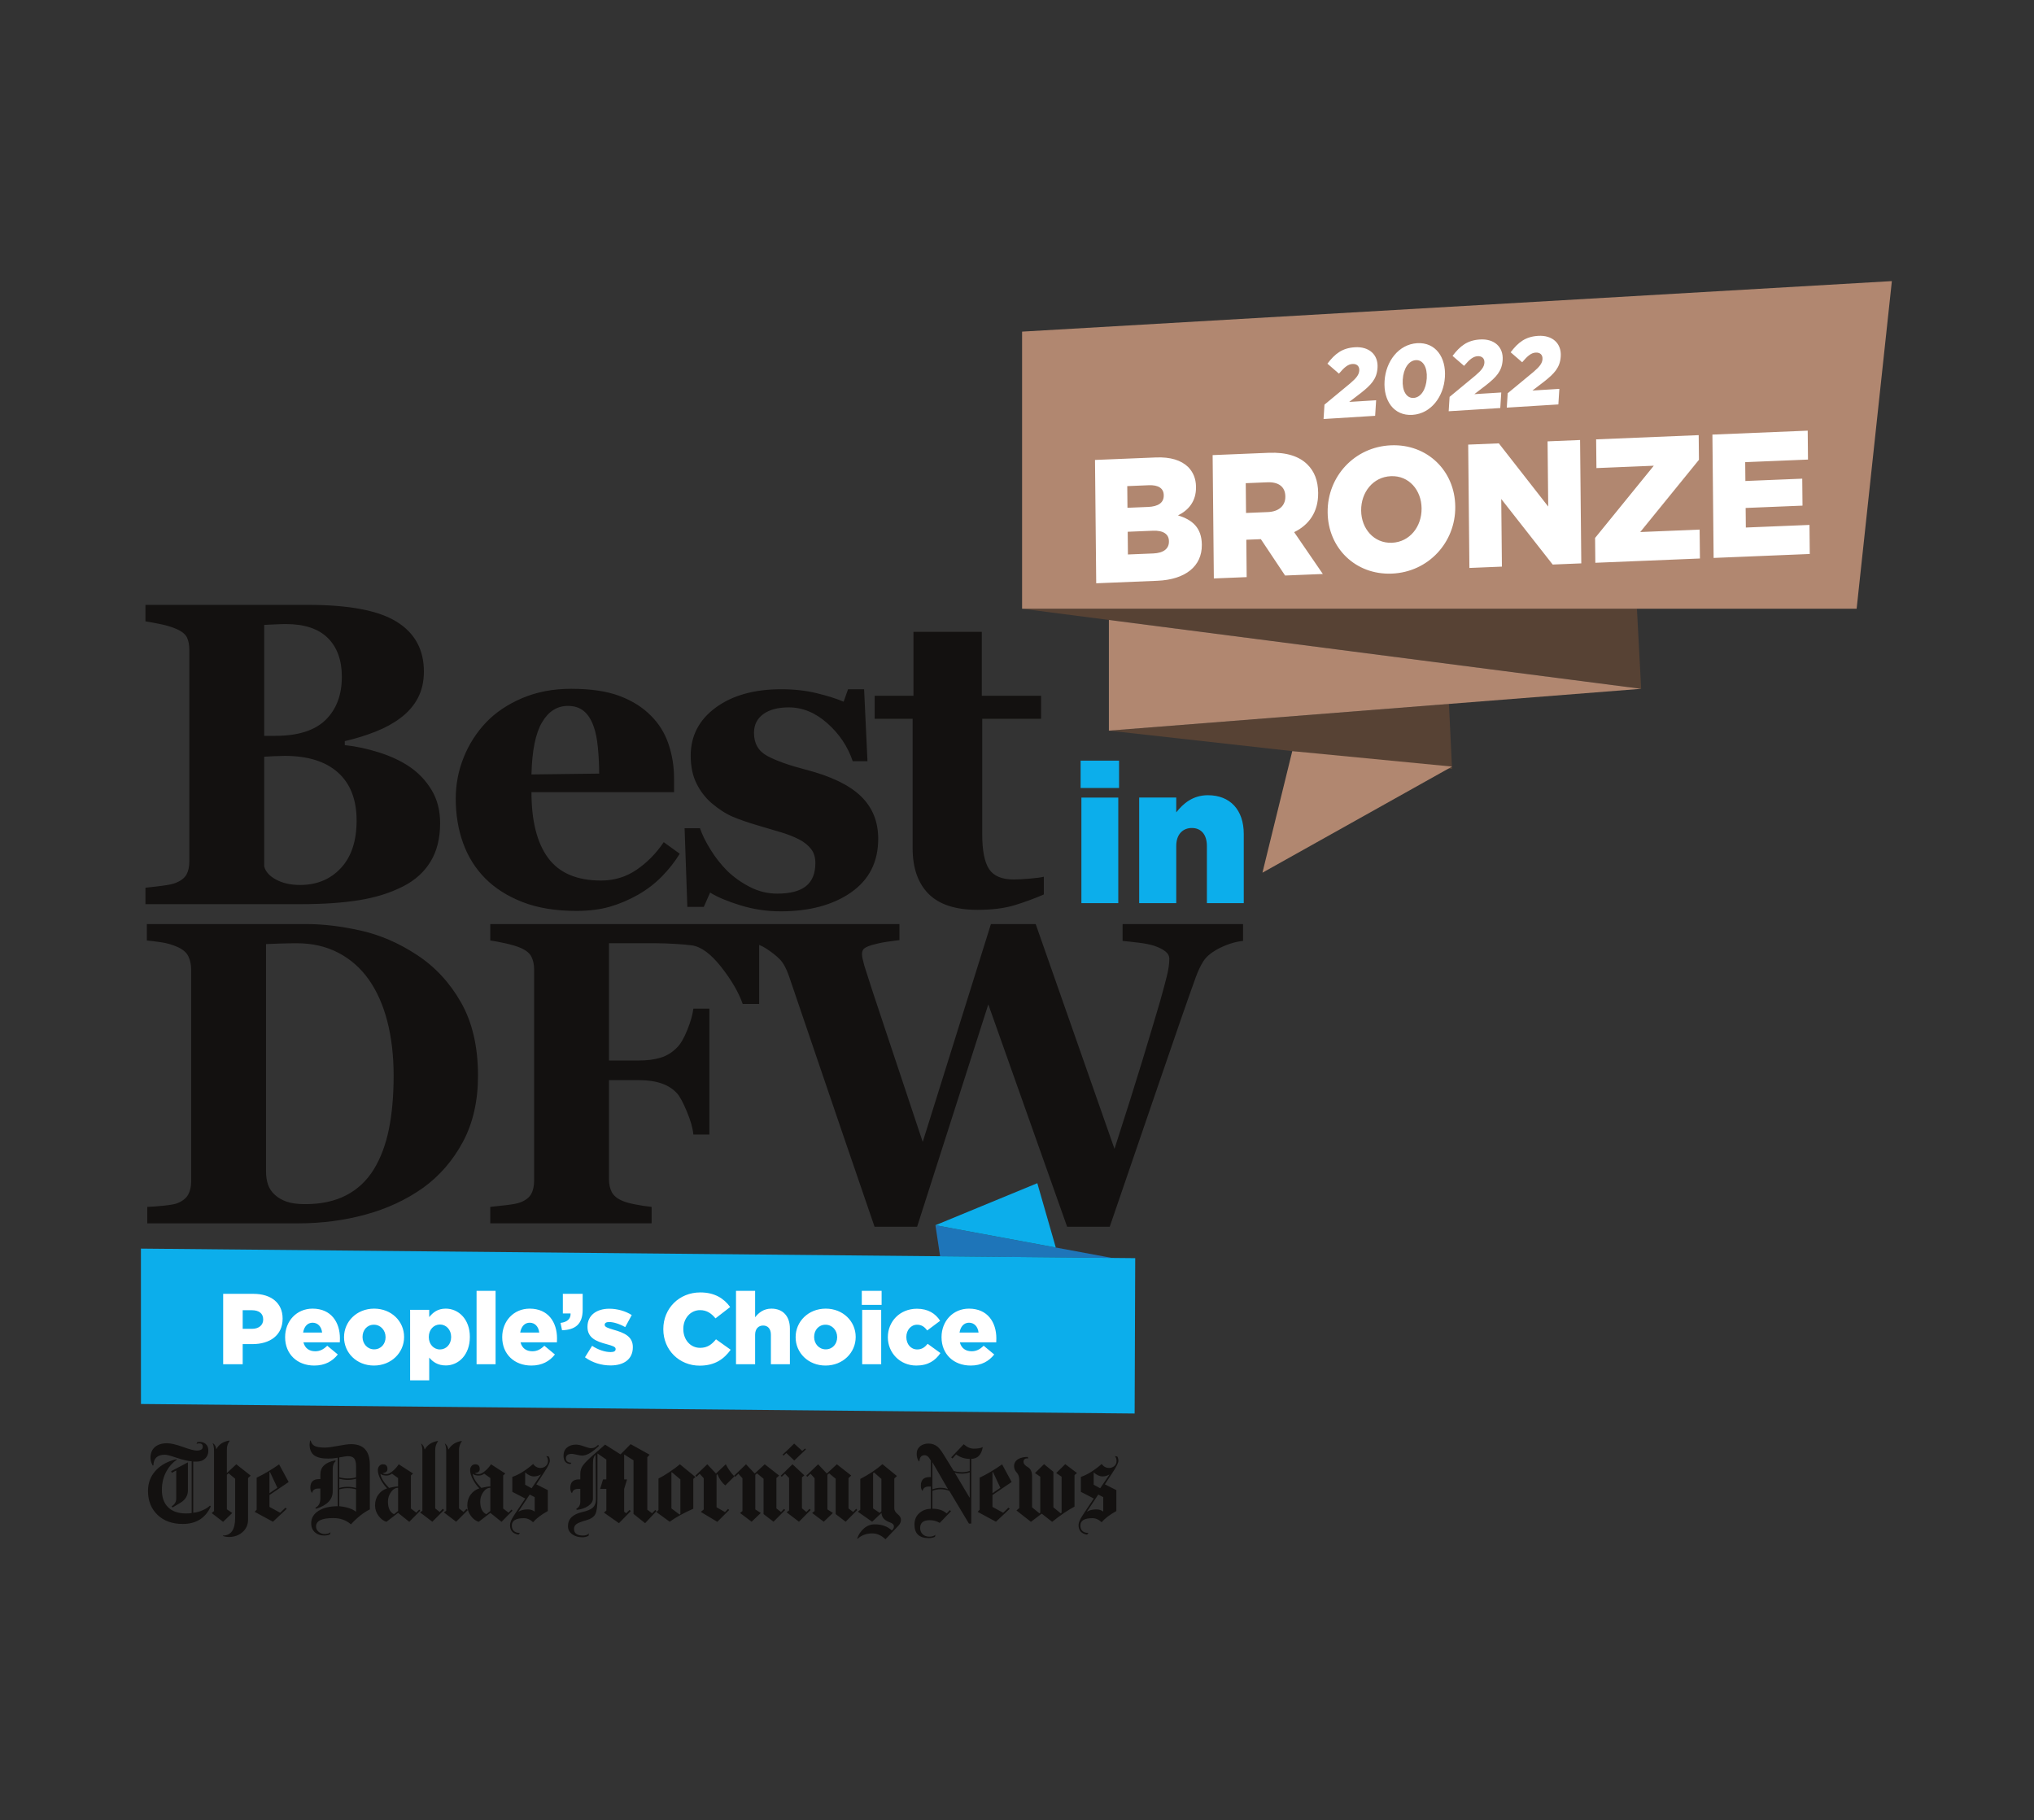
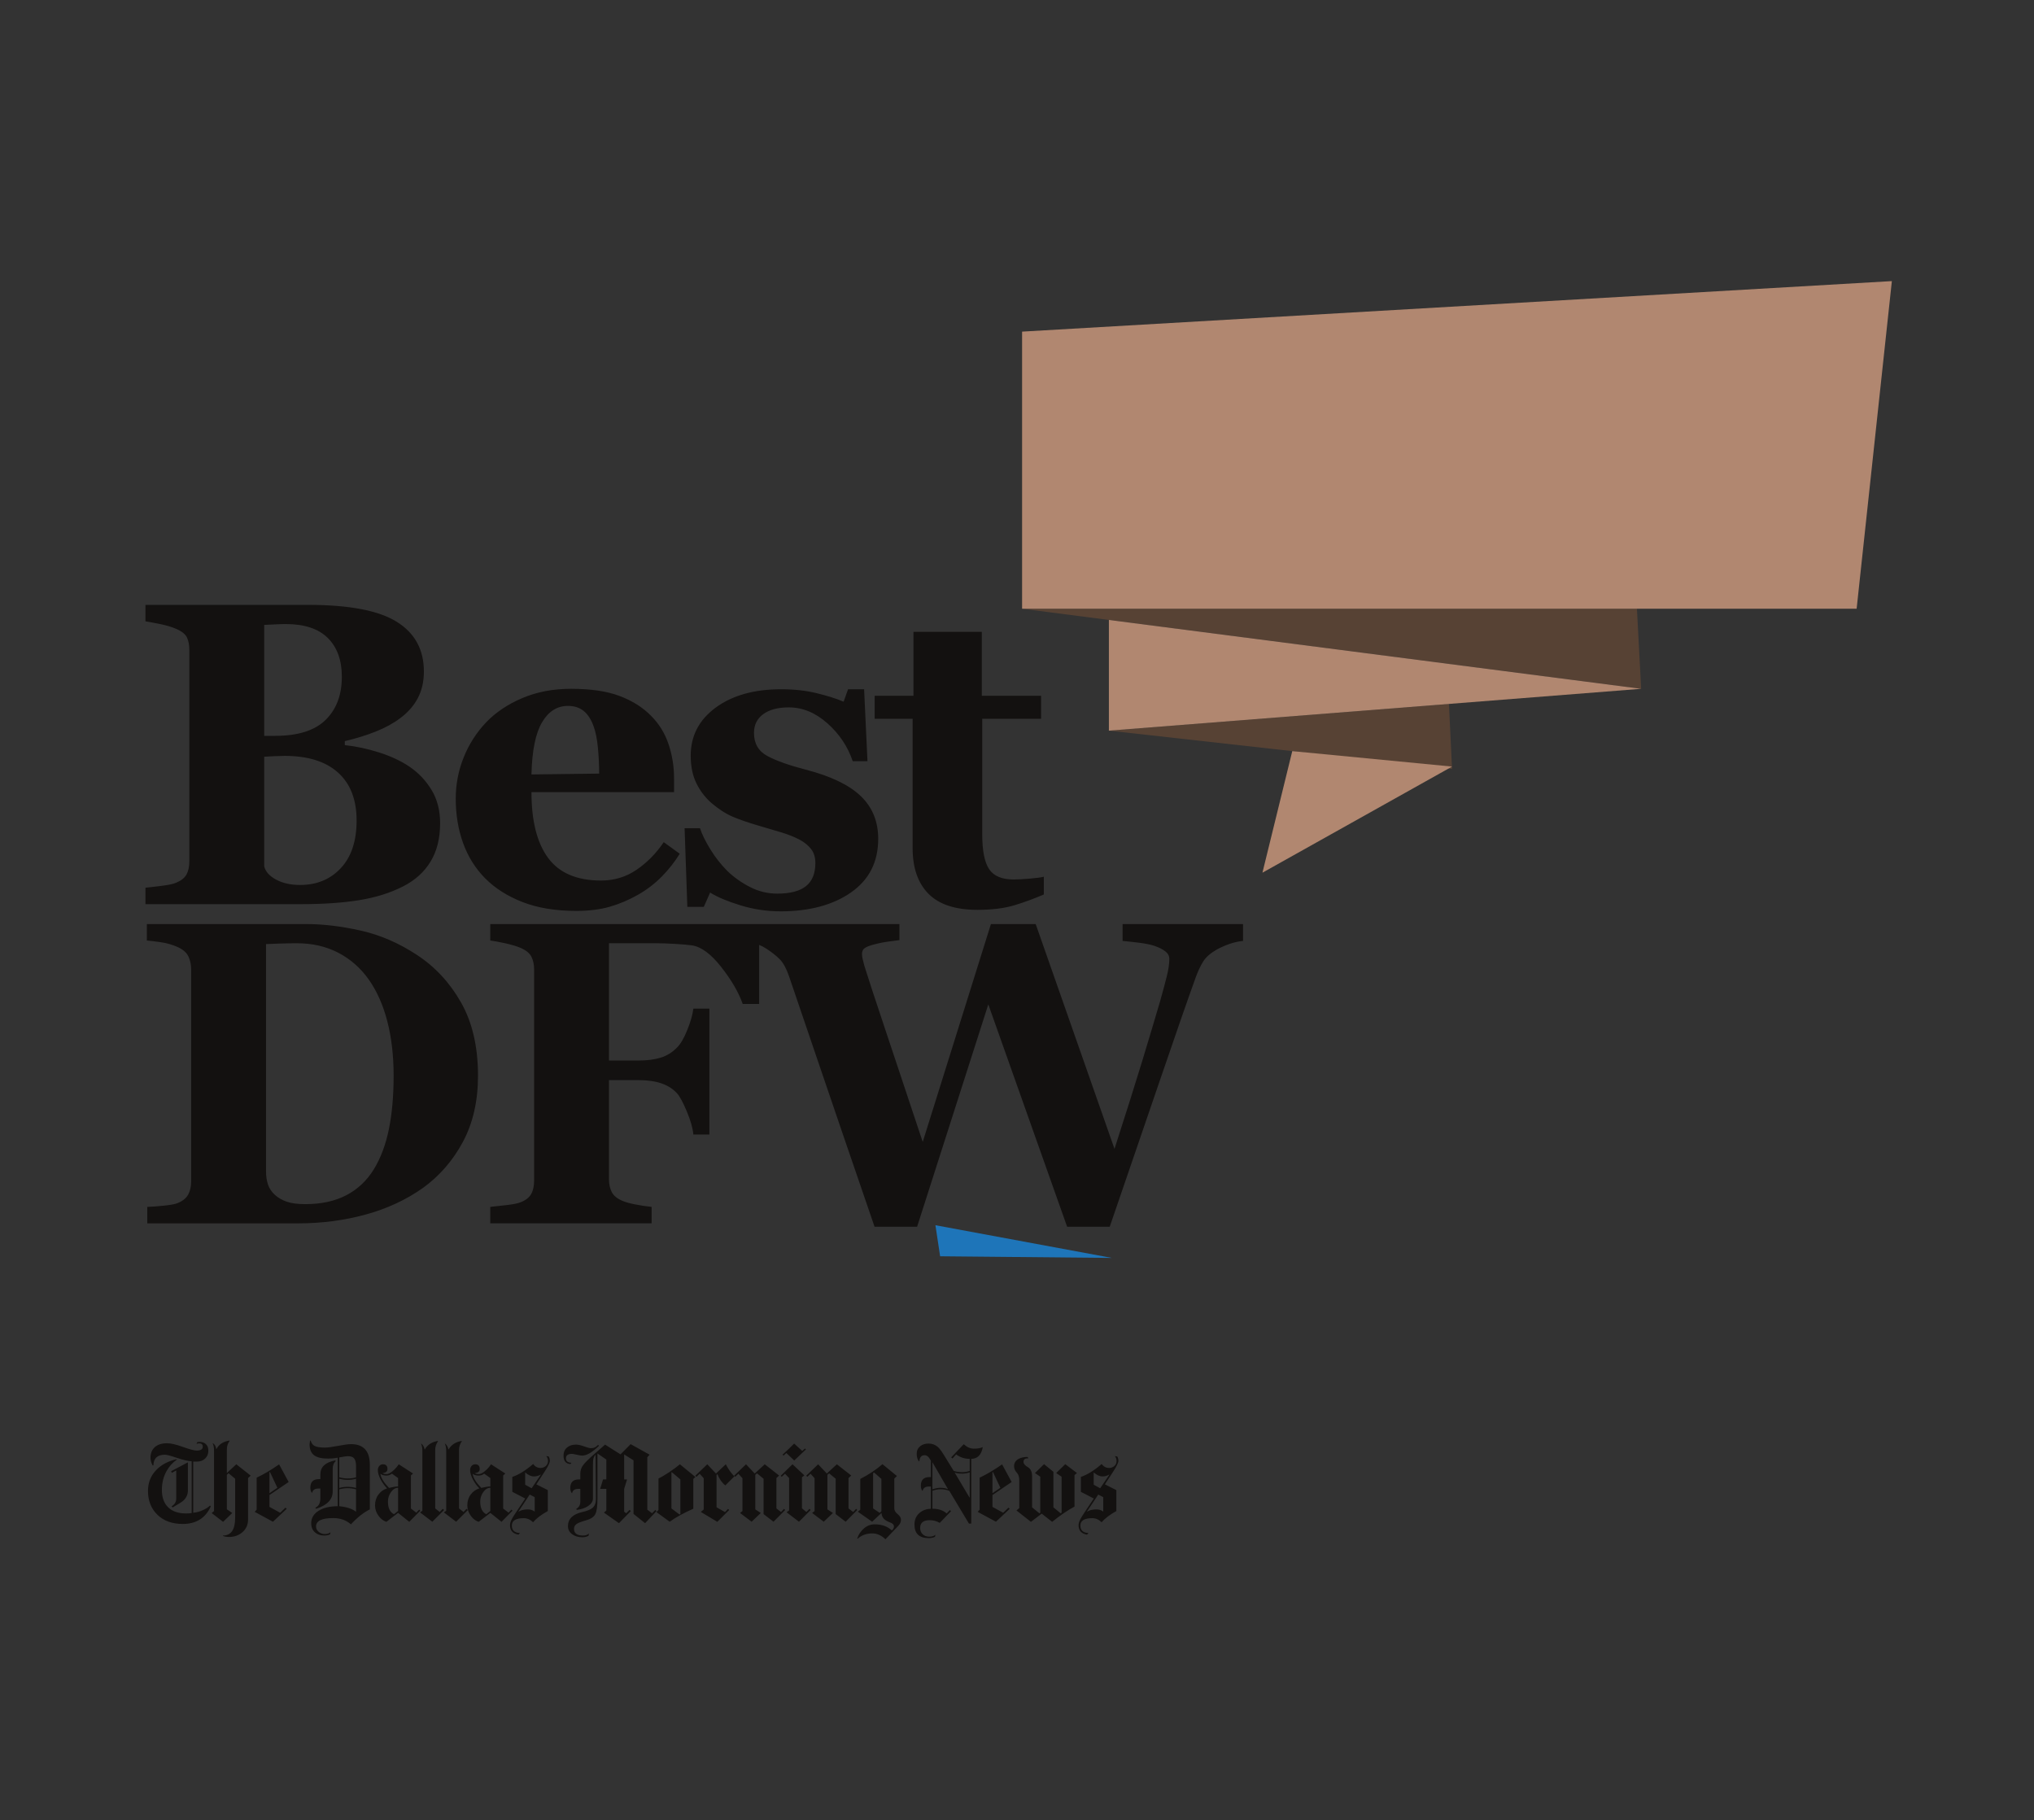
<svg xmlns="http://www.w3.org/2000/svg" width="100%" height="100%" viewBox="0 0 838 750" xml:space="preserve" style="fill-rule:evenodd;clip-rule:evenodd;stroke-linejoin:round;stroke-miterlimit:2;">
  <rect x="0" y="0" width="838" height="750" fill="#333333" stroke="none" />
-   <rect id="badge_best-in-dfw-bronze" x="2.083" y="0" width="833.333" height="750" style="fill:none;" />
  <g>
    <path d="M387.326,517.588l70.785,0.679l-72.716,-13.474l1.931,12.795Z" style="fill:#1e75b9;" />
    <path d="M598.24,316.813l-141.379,-15.787l140.102,-11.011l1.277,26.798Zm77.918,-33.022l-255.058,-32.996l253.307,0l1.751,32.996Z" style="fill:#574234;" />
-     <path d="M58.077,578.444l409.387,3.925l0.243,-64.01l-409.648,-3.931l0.018,64.016Zm327.317,-73.652l41.973,-17.318l7.616,26.507l-49.589,-9.189Z" style="fill:#0caeeb;" />
    <path d="M598.24,315.831l-78.123,43.722l12.292,-50.091l65.831,6.369Zm77.918,-32.04l-219.301,17.235l0,-45.605l219.301,28.37Zm103.283,-167.974l-358.346,20.815l0,114.163l343.83,0l14.516,-134.978Z" style="fill:#b18770;" />
    <path d="M371.197,626.161c-0,0.904 -0.386,1.748 -1.154,2.543l-5.238,5.479c-1.698,-1.613 -3.497,-2.417 -5.405,-2.417c-2.433,-0 -4.467,0.736 -6.073,2.217l-0.168,-0.117c0.586,-1.699 1.523,-3.087 2.828,-4.191c1.288,-1.097 2.753,-1.649 4.367,-1.649c2.912,-0 5.271,0.836 7.07,2.51c0.577,-0.51 0.87,-1.045 0.87,-1.631c-0,-0.745 -0.569,-1.314 -1.707,-1.708c-2.2,-0.769 -3.339,-2.057 -3.413,-3.855l-3.857,3.614l-5.839,-4.091l-0,-0.085l0.952,-0.752l0,-12.708c3.473,-1.774 6.518,-3.799 9.137,-6.075l5.923,4.845l0,0.075l-1.038,0.995l0,12.358c0,0.786 0.461,1.555 1.373,2.301c0.921,0.744 1.372,1.522 1.372,2.342Zm33.684,-29.87c-0.561,3.12 -2.133,4.71 -4.727,4.768l0,26.656l-0.953,-0l-8.082,-13.471c-1.079,-0.451 -2.309,-0.677 -3.681,-0.677c-1.063,0 -2.159,0.217 -3.296,0.636l0,7.396c2.485,-0 4.443,0.644 5.889,1.94l1.305,-1.388l0.477,0.477l-4.642,4.801c-1.247,-0.735 -2.645,-1.112 -4.176,-1.112c-2.602,-0 -3.898,1.079 -3.898,3.221c-0,1.063 0.351,1.924 1.054,2.585c0.702,0.661 1.606,0.987 2.727,0.987c1.054,-0 1.9,-0.259 2.535,-0.794l-0.234,0.878c-0.794,0.343 -1.631,0.518 -2.502,0.518c-3.949,0 -5.922,-1.865 -5.922,-5.579c-0,-2.025 0.702,-3.631 2.108,-4.828c1.246,-1.062 2.794,-1.631 4.651,-1.706l-0,-9.144l-0.879,-0c-1.405,-0 -2.242,0.577 -2.501,1.715l-0.159,-0c-0.401,-0.536 -0.594,-1.222 -0.594,-2.066c0,-2.36 1.171,-3.541 3.53,-3.541l0.603,0l-0,-6.793c-0.477,-0.769 -0.811,-1.253 -0.996,-1.463c-0.477,-0.51 -1.012,-0.761 -1.589,-0.761c-1.322,-0 -2.041,0.836 -2.142,2.501l-0.2,0.042c-0.611,-0.82 -0.912,-1.867 -0.912,-3.138c-0,-1.296 0.485,-2.341 1.463,-3.137c0.921,-0.711 2.059,-1.071 3.406,-1.071c1.455,0 2.71,0.453 3.773,1.347c0.685,0.585 1.481,1.606 2.376,3.063l4.241,6.867c1.03,0.344 2.21,0.52 3.53,0.52c1.004,-0 2.025,-0.176 3.055,-0.52l0,-4.961c-2.033,0 -3.898,-0.61 -5.614,-1.832l-1.498,1.674l-0.518,-0.477l5.17,-5.405c1.322,1.222 2.71,1.825 4.167,1.825c1.613,-0 2.81,-0.21 3.571,-0.629l0.084,0.076Zm-134.418,26.293l-4.685,4.969l-4.769,-3.814l-0,-22.087l-3.856,-2.418l-0,10.282l1.195,-0l-1.195,3.898l-0,9.412l0.837,0.636l1.388,-1.388l0.518,0.477l-4.885,5.002l-6.158,-4.332l0,-0.076l0.954,-0.796l0,-8.935l-2.543,0l1.188,-3.898l1.355,-0l0,-8.181l-3.656,-2.502l0,18.673c0,3.096 -0.301,5.212 -0.895,6.35c-0.594,1.138 -1.874,1.982 -3.831,2.526c-1.958,0.544 -3.272,1.054 -3.933,1.548c-0.661,0.486 -0.996,1.154 -0.996,2.008c0,1.799 1.264,2.702 3.773,2.702c0.989,-0 1.774,-0.284 2.385,-0.837l-0.193,0.954c-0.744,0.394 -1.589,0.594 -2.543,0.594c-1.589,-0 -2.945,-0.384 -4.057,-1.154c-1.238,-0.845 -1.866,-1.983 -1.866,-3.414c-0,-2.995 1.983,-4.936 5.957,-5.839c2.015,-0.452 3.422,-1.029 4.216,-1.748c0.895,-0.796 1.346,-1.984 1.346,-3.573l-0.158,-18.272c-0.477,0.477 -0.794,1.121 -0.954,1.941c-0.074,0.511 -0.117,1.472 -0.117,2.903l-0,13.144c-0,1.196 -0.644,2.224 -1.924,3.104c-1.288,0.87 -2.87,1.414 -4.752,1.631l-0.193,-0.444c1.105,-0.601 1.665,-1.581 1.665,-2.936l0,-5.28l-0.869,0c-1.406,0 -2.242,0.57 -2.511,1.707l-0.158,-0c-0.393,-0.534 -0.594,-1.221 -0.594,-2.067c-0,-2.359 1.179,-3.538 3.538,-3.538l0.594,-0l0,-2.368c0,-1.288 0.386,-2.459 1.155,-3.497c0.762,-1.037 2.351,-2.609 4.76,-4.718l4.293,-3.756l6.357,4.016l4.167,-4.209l7.789,4.326l-0,0.075l-0.913,0.996l0,21.609l1.949,1.472l1.349,-1.388l0.476,0.51Zm-167.229,-14.575l-1.037,0.954l-0,17.116c-0,2.101 -0.754,3.807 -2.276,5.145c-1.523,1.34 -3.389,2.008 -5.581,2.008c-0.878,-0 -1.681,-0.133 -2.426,-0.393l-0.083,-0.201c3.363,-0 5.045,-2.425 5.045,-7.27l-0,-16.13l-2.695,-2.259l-0.719,0.628l-0,14.222l2.226,1.515l-3.774,3.656l-4.651,-3.581l-0,-0.075l0.912,-0.795l0,-24.989c0,-1.138 -0.184,-2.116 -0.553,-2.938l0.085,-0.041c0.794,0.536 1.253,1.338 1.388,2.426l0.075,0c1.004,-1.932 2.786,-3.103 5.33,-3.497l0.117,0.117c-0.77,1.013 -1.155,2.184 -1.155,3.539l-0,9.73l3.89,-3.614l5.882,4.642l-0,0.085Zm49.136,13.863c-2.543,1.247 -5.136,3.296 -7.788,6.158c-1.958,-1.724 -4.393,-2.585 -7.305,-2.585c-4.718,0 -7.068,1.154 -7.068,3.454c-0,0.904 0.375,1.648 1.129,2.251c0.753,0.594 1.581,0.887 2.476,0.887c1.013,-0 1.791,-0.252 2.351,-0.753l-0.201,0.878c-0.686,0.319 -1.506,0.477 -2.459,0.477c-1.464,0 -2.678,-0.409 -3.656,-1.238c-1.088,-0.921 -1.632,-2.192 -1.632,-3.807c-0,-2.2 1.046,-3.931 3.137,-5.204c1.992,-1.22 4.585,-1.832 7.79,-1.832l-0,-19.978c-1.381,0.243 -2.686,0.36 -3.907,0.36c-2.736,0 -4.703,-0.477 -5.899,-1.431c-1.196,-0.954 -1.798,-2.435 -1.798,-4.451c-0,-0.158 0.075,-0.66 0.201,-1.505l0.241,-0.041c0.286,1.003 0.796,1.722 1.507,2.14c0.904,0.503 2.359,0.754 4.367,0.754c1.138,0 2.944,-0.234 5.429,-0.711c2.469,-0.477 4.25,-0.711 5.338,-0.711c5.162,-0 7.747,2.844 7.747,8.532l0,18.356Zm74.16,-19.98c-0,0.744 -0.686,2.175 -2.066,4.291l-3.498,5.364l4.727,2.383l0,8.619c-2.669,1.48 -4.701,3.02 -6.073,4.609c-1.163,-1.112 -2.435,-1.673 -3.816,-1.673c-3.279,-0 -4.927,1.012 -4.927,3.02c0,1.982 1.113,3.02 3.338,3.096l-0.594,0.677c-2.334,-0.393 -3.498,-1.698 -3.498,-3.89c0,-0.796 0.302,-1.732 0.913,-2.819c0.184,-0.369 0.728,-1.231 1.631,-2.586l3.731,-5.597l-5.321,-2.744l0,-6.157c2.628,-0.871 5.481,-2.644 8.584,-5.32c0.77,1.086 1.782,1.63 3.055,1.63c0.819,0 1.538,-0.268 2.149,-0.795c0.602,-0.536 0.912,-1.221 0.912,-2.066c0,-0.82 -0.242,-1.497 -0.719,-2.024l0.995,0.159c0.318,0.442 0.477,1.053 0.477,1.823Zm234.24,0c0,0.744 -0.694,2.175 -2.066,4.291l-3.497,5.364l4.726,2.383l0,8.619c-2.677,1.48 -4.701,3.02 -6.073,4.609c-1.171,-1.112 -2.443,-1.673 -3.816,-1.673c-3.287,-0 -4.926,1.012 -4.926,3.02c-0,1.982 1.112,3.02 3.337,3.096l-0.594,0.677c-2.333,-0.393 -3.497,-1.698 -3.497,-3.89c-0,-0.796 0.301,-1.732 0.912,-2.819c0.184,-0.369 0.728,-1.231 1.631,-2.586l3.731,-5.597l-5.32,-2.744l-0,-6.157c2.619,-0.871 5.48,-2.644 8.575,-5.32c0.77,1.086 1.791,1.63 3.063,1.63c0.82,0 1.538,-0.268 2.141,-0.795c0.611,-0.536 0.921,-1.221 0.921,-2.066c-0,-0.82 -0.243,-1.497 -0.72,-2.024l0.995,0.159c0.319,0.442 0.477,1.053 0.477,1.823Zm-373.942,18.789c-2.2,4.794 -6.04,7.186 -11.519,7.186c-4.367,-0 -7.847,-1.254 -10.449,-3.773c-2.595,-2.518 -3.892,-5.798 -3.892,-9.846c0,-3.472 1.197,-6.401 3.573,-8.777c2.067,-2.075 4.768,-3.489 8.107,-4.258l0.2,0.16c-1.748,1.22 -3.153,2.784 -4.215,4.692c-1.297,2.301 -1.941,4.894 -1.941,7.781c-0,3.045 0.828,5.404 2.492,7.069c1.715,1.748 4.208,2.628 7.48,2.628c0.978,-0 1.748,-0.059 2.3,-0.16l0,-21.334c-1.506,-0.075 -3.556,-0.552 -6.14,-1.43c-2.485,-0.844 -4.124,-1.271 -4.911,-1.271c-3.07,-0 -4.644,1.472 -4.718,4.408l-0.319,-0c-0.585,-1.054 -0.87,-2.116 -0.87,-3.179c0,-1.849 0.595,-3.304 1.783,-4.367c1.195,-1.054 2.877,-1.589 5.043,-1.589c1.54,-0 3.708,0.501 6.518,1.514c2.803,1.003 4.685,1.506 5.639,1.506c1.698,0 2.544,-0.527 2.544,-1.589c-0,-0.93 -0.503,-1.39 -1.507,-1.39c-0.243,0 -0.603,0.067 -1.08,0.202l0.319,-0.679c0.401,-0.084 0.744,-0.117 1.038,-0.117c0.978,0 1.789,0.276 2.426,0.837c0.736,0.627 1.104,1.557 1.104,2.778c0,1.346 -0.444,2.434 -1.331,3.254c-0.887,0.82 -1.973,1.23 -3.27,1.23l-1.632,-0l-0,21.09c1.296,-0.1 2.619,-0.46 3.974,-1.07c1.247,-0.552 2.225,-1.188 2.936,-1.899l0.318,0.393Zm356.823,-13.744l-0.954,0.795l-0,12.984c-2.786,1.489 -5.857,3.58 -9.22,6.283l-4.291,-3.38l-4.442,3.38l-5.924,-4.652l0,-0.074l1.121,-0.954l0,-11.286c0,-1.481 -0.327,-2.552 -0.962,-3.213c-0.787,-0.846 -1.188,-1.748 -1.188,-2.702c-0,-1.355 0.619,-2.368 1.866,-3.063c1.004,-0.527 2.251,-0.794 3.731,-0.794l0.285,0.603c-1.331,-0.109 -1.991,0.367 -1.991,1.422c-0,0.77 0.593,1.496 1.765,2.166c1.18,0.679 1.774,1.941 1.774,3.799l-0,12.783l3.02,2.468l0.351,-0.276l0,-14.817l-2.183,-1.513l3.73,-3.656l3.857,3.136l-0,14.658l3.02,2.468l0.36,-0.276l-0,-14.817l-2.225,-1.513l3.731,-3.656l4.769,3.613l-0,0.084Zm-270.506,15.456l-4.526,4.601l-4.611,-3.688l-4.809,3.688c-1.188,-0.368 -2.234,-1.145 -3.138,-2.333c-1.029,-1.348 -1.548,-2.829 -1.548,-4.434c0,-1.741 0.477,-3.246 1.431,-4.51c0.879,-1.188 2.05,-2.025 3.53,-2.502c-0.969,-1.003 -1.832,-2.174 -2.576,-3.521c-0.819,-1.531 -1.229,-2.862 -1.229,-4c-0,-0.685 0.2,-1.254 0.594,-1.722c0.401,-0.461 0.902,-0.687 1.514,-0.687c1.238,-0 1.856,0.661 1.856,1.983c-0,0.937 -0.66,1.497 -1.982,1.673l-0,0.043c0.401,0.234 0.928,0.351 1.589,0.351c0.746,-0 1.64,-0.461 2.702,-1.39c0.904,-0.769 1.682,-1.656 2.343,-2.66l5.84,3.773l-0,0.075l-0.829,0.753l0,13.629l2.218,1.707l1.195,-1.273l0.436,0.444Zm38.015,0l-4.534,4.601l-4.603,-3.688l-4.809,3.688c-1.188,-0.368 -2.234,-1.145 -3.138,-2.333c-1.029,-1.348 -1.548,-2.829 -1.548,-4.434c0,-1.741 0.477,-3.246 1.431,-4.51c0.87,-1.188 2.049,-2.025 3.53,-2.502c-0.978,-1.003 -1.84,-2.174 -2.576,-3.521c-0.82,-1.531 -1.229,-2.862 -1.229,-4c-0,-0.685 0.191,-1.254 0.592,-1.722c0.394,-0.461 0.904,-0.687 1.507,-0.687c1.246,-0 1.865,0.661 1.865,1.983c-0,0.937 -0.66,1.497 -1.982,1.673l-0,0.043c0.401,0.234 0.928,0.351 1.589,0.351c0.746,-0 1.639,-0.461 2.702,-1.39c0.904,-0.769 1.682,-1.656 2.343,-2.66l5.839,3.773l0,0.075l-0.836,0.753l-0,13.629l2.226,1.707l1.195,-1.273l0.436,0.444Zm91.398,-14.123l-3.732,3.714c-1.38,-1.087 -2.467,-2.635 -3.263,-4.651l-0.351,0.36l0,13.302l3.489,1.991l1.238,-1.314l0.477,0.435l-4.885,4.886l-6.752,-4.049l-0,-0.076l1.147,-0.953l-0,-12.876l-1.665,-1.865l-1.314,1.271l-0.477,-0.435l4.928,-4.727l3.571,3.816l4.05,-3.816c1.013,1.966 2.192,3.632 3.539,4.987Zm8.382,-1.176l-3.58,-3.807l-4.92,4.72l0.477,0.434l1.305,-1.263l1.673,1.865l-0,13.504l-0.954,0.761l-0,0.076l4.726,3.571l3.775,-3.614l-2.259,-1.464l-0,-14.264l0.702,-0.594l2.702,2.226l-0,14.564l4.1,3.146l4.802,-4.835l-0.468,-0.486l-1.238,1.314l-1.908,-1.472l-0,-12.517l1.08,-0.995l-0,-0.074l-5.882,-4.603l-4.133,3.807Zm29.711,0l-3.58,-3.807l-4.919,4.72l0.477,0.434l1.305,-1.263l1.672,1.865l0,13.504l-0.954,0.761l0,0.076l4.727,3.571l3.774,-3.614l-2.259,-1.464l0,-14.264l0.711,-0.594l2.693,2.226l0,14.564l4.1,3.146l4.803,-4.835l-0.469,-0.486l-1.238,1.314l-1.908,-1.472l0,-12.517l1.071,-0.995l0,-0.074l-5.873,-4.603l-4.133,3.807Zm-157.694,15.017l-4.844,4.843l-5.011,-3.814l-0,-0.075l0.92,-0.636l-0,-24.748c-0,-1.112 -0.193,-2.083 -0.56,-2.903l0.083,-0.033c0.736,0.577 1.205,1.388 1.389,2.418l0.074,0c1.114,-1.932 2.912,-3.096 5.405,-3.497l0.042,0.125c-0.77,1.113 -1.154,2.292 -1.154,3.531l-0,24.153l1.865,1.472l1.23,-1.313l0.561,0.477Zm9.81,-0l-4.844,4.843l-5.002,-3.814l-0,-0.075l0.911,-0.636l-0,-24.748c-0,-1.112 -0.193,-2.083 -0.56,-2.903l0.083,-0.033c0.737,0.577 1.205,1.388 1.389,2.418l0.074,0c1.114,-1.932 2.912,-3.096 5.406,-3.497l0.041,0.125c-0.77,1.113 -1.154,2.292 -1.154,3.531l0,24.153l1.865,1.472l1.23,-1.313l0.561,0.477Zm141.211,-0l-4.803,4.843l-5.044,-3.848l0,-0.083l0.987,-0.754l0,-13.311l-1.706,-1.78l-1.355,1.271l-0.395,-0.443l4.844,-4.728l4.853,4.535l-0,0.076l-0.954,0.752l-0,12.791l1.825,1.515l1.271,-1.313l0.477,0.477Zm-215.054,-11.521l-7.905,5.363l-0,4.886l4.408,2.418l2.183,-2.101l0.519,0.477l-5.681,5.321l-7.47,-4.048l0,-0.085l0.761,-0.828l0,-13.193c2.912,-1.373 5.999,-3.205 9.252,-5.48l3.933,7.27Zm297.873,0l-7.905,5.363l-0,4.886l4.408,2.418l2.183,-2.101l0.519,0.477l-5.681,5.321l-7.47,-4.048l0,-0.085l0.761,-0.828l0,-13.193c2.912,-1.373 5.999,-3.205 9.252,-5.48l3.933,7.27Zm-130.326,-2.025l-0.836,0.753l-0,12.282c-3.949,1.739 -7.186,3.53 -9.729,5.354l-5.406,-3.932l0,-0.075l0.796,-0.837l-0,-12.951c1.062,-0.503 2.509,-1.364 4.35,-2.576c1.84,-1.222 3.33,-2.318 4.468,-3.297l6.357,5.203l0,0.076Zm-6.157,15.251l-0,-14.297l-3.53,-2.979l-0.159,0.117l0,14.817l3.329,2.501l0.36,-0.159Zm-116.306,-1.306l0,-9.537c-1.112,-0 -2.082,0.594 -2.918,1.765c-0.837,1.179 -1.256,2.477 -1.256,3.874c0,2.702 0.837,4.451 2.502,5.245l1.672,-1.347Zm38.015,0l0,-9.537c-1.112,-0 -2.09,0.594 -2.919,1.765c-0.836,1.179 -1.255,2.477 -1.255,3.874c0,2.702 0.837,4.451 2.502,5.245l1.672,-1.347Zm161.108,0.153l0,-13.343l-3.011,-2.66l-0.402,0.275l0,14.54l2.702,1.824l0.711,-0.636Zm-216.442,0.163l0,-9.219c-1.129,-0.319 -2.3,-0.477 -3.514,-0.477c-1.104,-0 -2.242,0.158 -3.396,0.477l0,6.951c3.096,0.319 5.388,1.071 6.869,2.268l0.041,0Zm73.608,-6.001l-2.058,-1.07l-4.693,7.069l0.033,0c1.013,-0.635 2.309,-0.954 3.89,-0.954c1.121,0 2.058,0.31 2.828,0.913l-0,-5.958Zm234.233,0l-2.051,-1.07l-4.701,7.069l0.042,0c1.003,-0.635 2.3,-0.954 3.889,-0.954c1.113,0 2.058,0.31 2.821,0.913l-0,-5.958Zm-316.182,-14.855c-0.852,0.694 -1.271,1.765 -1.271,3.22l0,9.295c0,3.279 -2.267,5.655 -6.794,7.112l-0.401,-0.403c1.406,-0.601 2.109,-1.915 2.109,-3.932l-0,-3.974l-0.871,0c-1.405,0 -2.242,0.57 -2.501,1.715l-0.16,0c-0.401,-0.535 -0.601,-1.221 -0.601,-2.066c0,-2.359 1.18,-3.539 3.539,-3.539l0.594,0l-0,-1.983c-0,-3.019 2.023,-4.927 6.082,-5.722l0.275,0.277Zm-60.932,12.035c0,2.2 -1.045,3.924 -3.137,5.169l-3.179,1.9l-0.401,-0.477c1.271,-0.762 1.908,-1.824 1.908,-3.171l-0,-11.604l-1.825,0.996l-0.276,-0.677l6.91,-3.656l0,11.52Zm322.103,2.984l0,-10.375c-1.03,0.352 -2.042,0.52 -3.037,0.52c-1.347,0 -2.401,-0.143 -3.162,-0.436l6.115,10.291l0.084,-0Zm-285.237,-4.014l-3.064,-6.517l-0.199,0.083l-0,8.659l3.263,-2.225Zm297.864,0l-3.055,-6.517l-0.199,0.083l-0,8.659l3.254,-2.225Zm-21.562,0.592l-6.401,-11.077l-0.041,0l0,11.119c1.212,-0.419 2.309,-0.636 3.279,-0.636c1.264,0 2.317,0.2 3.163,0.594Zm66.531,-6.078l-0.042,-0c-0.93,0.535 -1.883,0.795 -2.837,0.795c-1.196,0 -2.409,-0.553 -3.639,-1.665l0,5.087l2.669,1.463l3.849,-5.68Zm-234.241,-0l-0.034,-0c-0.937,0.535 -1.882,0.795 -2.845,0.795c-1.195,0 -2.409,-0.553 -3.63,-1.665l0,5.087l2.661,1.463l3.848,-5.68Zm-76.185,5.565l0,-3.814c-1.029,0.317 -2.2,0.477 -3.514,0.477c-1.078,-0 -2.216,-0.16 -3.396,-0.477l0,3.814c1.021,-0.318 2.158,-0.477 3.396,-0.477c1.29,0 2.461,0.159 3.514,0.477Zm55.334,-0.633l0,-3.455l-2.543,-1.833c-0.636,0.536 -1.38,0.796 -2.225,0.796c-1.112,-0 -1.923,-0.227 -2.426,-0.678l-0.076,0.084c0.21,1.564 1.39,3.463 3.532,5.681c1.648,-0.403 2.886,-0.595 3.738,-0.595Zm-38.015,0l0,-3.455l-2.541,-1.833c-0.637,0.536 -1.381,0.796 -2.227,0.796c-1.112,-0 -1.915,-0.227 -2.417,-0.678l-0.085,0.084c0.21,1.564 1.39,3.463 3.54,5.681c1.64,-0.403 2.886,-0.595 3.73,-0.595Zm-17.319,-3.775l0,-4.493c0,-1.506 -0.251,-2.586 -0.752,-3.239c-0.494,-0.644 -1.364,-0.969 -2.602,-0.969c-0.553,-0 -1.741,0.175 -3.556,0.518l0,8.183c1.238,0.317 2.368,0.477 3.396,0.477c1.364,-0 2.543,-0.16 3.514,-0.477Zm100.098,-12.951c-0.293,0.267 -0.661,0.594 -1.113,0.996c-2.25,2.008 -4.208,3.02 -5.882,3.02c-0.392,0 -1.112,-0.126 -2.157,-0.36c-1.047,-0.243 -1.715,-0.36 -2.008,-0.36c-1.641,0 -2.461,0.612 -2.461,1.832c0,1.189 0.754,1.8 2.259,1.824l-0.392,0.553c-1.908,-0.126 -2.862,-1.28 -2.862,-3.455c-0,-1.431 0.477,-2.543 1.431,-3.356c0.954,-0.802 2.2,-1.212 3.731,-1.212c0.846,0 1.95,0.243 3.296,0.735c1.355,0.495 2.268,0.737 2.745,0.737c0.735,0 1.329,-0.117 1.782,-0.36c0.267,-0.134 0.694,-0.459 1.271,-0.995l0.36,0.401Zm85.241,1.468c-0.869,0.794 -2.476,2.318 -4.802,4.568l-3.263,-3.096l-1.145,1.071l-0.402,-0.392c2.067,-1.891 3.656,-3.415 4.769,-4.569l3.337,3.053l1.114,-1.028l0.392,0.393Z" style="fill:#131110;" />
-     <path d="M445.53,328.597l15.193,-0l-0,43.495l-15.193,-0l-0,-43.495Zm23.805,-0.004l15.277,0l-0,6.108c2.819,-3.615 6.834,-7.07 13.025,-7.07c9.245,-0 14.791,6.107 14.791,15.996l0,28.461l-15.193,-0l0,-23.558c0,-4.82 -2.493,-7.396 -6.19,-7.396c-3.699,-0 -6.433,2.576 -6.433,7.396l-0,23.558l-15.277,-0l-0,-43.495Zm-24.123,-15.198l15.836,0l0,11.262l-15.836,-0l-0,-11.262Z" style="fill:#0caeeb;" />
    <path d="M312.775,380.711l57.794,0l-0,6.609c-3.874,0.46 -6.769,0.911 -8.677,1.347c-1.906,0.427 -3.413,0.878 -4.508,1.338c-1.038,0.468 -1.674,0.962 -1.908,1.481c-0.226,0.526 -0.343,0.988 -0.343,1.389c0,0.811 0.1,1.598 0.302,2.351c0.2,0.752 0.418,1.623 0.652,2.601c1.388,4.519 4.2,13.085 8.424,25.693c4.234,12.616 9.445,28.27 15.646,46.96l28.1,-89.769l18.44,0l32.469,92.629c4.801,-14.892 8.641,-27.055 11.512,-36.493c2.86,-9.445 5.279,-17.526 7.253,-24.245c1.155,-4.116 2.083,-7.555 2.777,-10.341c0.694,-2.777 1.047,-5.186 1.047,-7.211c-0,-1.213 -0.57,-2.259 -1.7,-3.129c-1.129,-0.87 -2.643,-1.624 -4.551,-2.259c-1.613,-0.518 -3.714,-0.945 -6.283,-1.262c-2.568,-0.31 -4.81,-0.562 -6.717,-0.737l-0,-6.952l49.619,0l0,6.952c-1.799,0.175 -3.588,0.568 -5.388,1.171c-1.799,0.611 -3.564,1.381 -5.303,2.309c-2.661,1.506 -4.56,3.154 -5.69,4.952c-1.129,1.791 -2.159,3.966 -3.087,6.518c-3.187,8.801 -8.09,22.907 -14.724,42.316c-6.635,19.409 -13.545,39.564 -20.723,60.479l-17.56,-0l-32.469,-91.601l-29.332,91.601l-17.536,-0c-9.67,-28.152 -17.083,-49.837 -22.245,-65.038c-5.153,-15.21 -9.495,-27.968 -13.034,-38.284c-1.097,-3.129 -2.343,-5.397 -3.731,-6.819c-1.397,-1.422 -3.188,-2.852 -5.388,-4.3c-1.004,-0.67 -2.051,-1.227 -3.138,-1.668l-0,24.348l-6.776,0c-1.683,-4.794 -4.644,-9.889 -8.894,-15.286c-4.25,-5.395 -8.291,-8.356 -12.106,-8.875c-1.732,-0.234 -4.049,-0.435 -6.935,-0.602c-2.895,-0.176 -5.555,-0.269 -7.99,-0.269l-19.176,0l0,48.323l12.257,0c3.48,0 6.483,-0.393 9.035,-1.179c2.552,-0.779 4.811,-2.184 6.777,-4.209c1.456,-1.446 2.861,-3.873 4.216,-7.261c1.364,-3.389 2.192,-6.299 2.478,-8.726l6.609,0l-0,51.869l-6.609,0c-0.227,-2.602 -1.13,-5.772 -2.695,-9.512c-1.564,-3.738 -2.895,-6.216 -3.999,-7.429c-1.673,-1.857 -3.824,-3.228 -6.426,-4.124c-2.609,-0.904 -5.739,-1.348 -9.386,-1.348l-12.257,0l0,40.836c0,2.092 0.394,3.873 1.18,5.347c0.778,1.479 2.268,2.684 4.477,3.605c1.271,0.527 3.02,1.004 5.253,1.438c2.234,0.436 4.443,0.77 6.651,0.996l-0,6.777l-66.476,0l-0,-6.777c1.68,-0.176 3.905,-0.419 6.691,-0.736c2.778,-0.318 4.72,-0.711 5.815,-1.171c2.092,-0.812 3.539,-1.942 4.35,-3.397c0.813,-1.447 1.214,-3.296 1.214,-5.555l-0,-86.991c-0,-1.966 -0.36,-3.69 -1.088,-5.169c-0.719,-1.474 -2.208,-2.704 -4.476,-3.69c-1.615,-0.694 -3.764,-1.331 -6.424,-1.917c-2.669,-0.577 -4.694,-0.954 -6.082,-1.129l-0,-6.776l110.792,-0l-0,0.001Zm-141.041,12.688c7.53,4.928 13.612,11.487 18.245,19.685c4.636,8.198 6.954,18.23 6.954,30.11c-0,10.424 -2.075,19.509 -6.208,27.239c-4.15,7.732 -9.638,14.063 -16.474,18.992c-6.951,4.919 -14.841,8.583 -23.675,10.984c-8.835,2.41 -18.087,3.614 -27.768,3.614l-62.126,0l-0,-6.784c1.849,-0.05 4.165,-0.226 6.951,-0.519c2.778,-0.292 4.636,-0.635 5.555,-1.046c2.093,-0.861 3.541,-2.041 4.352,-3.513c0.802,-1.481 1.212,-3.263 1.212,-5.347l0,-87.416c0,-1.975 -0.375,-3.757 -1.129,-5.347c-0.753,-1.589 -2.234,-2.877 -4.435,-3.866c-2.199,-0.986 -4.533,-1.656 -6.993,-1.999c-2.46,-0.351 -4.359,-0.577 -5.689,-0.694l0,-6.777l65.606,-0c7.012,-0 14.508,0.895 22.506,2.694c7.999,1.791 15.703,5.12 23.116,9.99Zm-17.728,88.379c2.836,-4.634 4.911,-10.157 6.216,-16.557c1.305,-6.399 1.95,-13.779 1.95,-22.12c-0,-8.164 -0.872,-15.61 -2.602,-22.329c-1.741,-6.717 -4.293,-12.456 -7.647,-17.209c-3.363,-4.744 -7.546,-8.424 -12.558,-11.034c-5.011,-2.602 -10.701,-3.907 -17.075,-3.907c-2.034,-0 -4.334,0.041 -6.911,0.125c-2.576,0.092 -4.501,0.159 -5.78,0.218l-0,93.591c-0,2.083 0.275,3.924 0.828,5.522c0.551,1.589 1.49,2.995 2.828,4.208c1.329,1.221 2.97,2.158 4.911,2.828c1.932,0.661 4.466,0.995 7.595,0.995c6.552,0 12.166,-1.212 16.867,-3.647c4.685,-2.435 8.483,-5.999 11.378,-10.684Zm167.5,-106.31c-5.622,-0 -11.11,-0.829 -16.465,-2.477c-5.362,-1.648 -9.521,-3.405 -12.474,-5.253l-2.609,5.906l-6.777,-0l-1.13,-32.41l6.342,-0c0.87,2.601 2.318,5.546 4.35,8.818c2.025,3.27 4.343,6.216 6.953,8.818c2.719,2.61 5.831,4.809 9.345,6.6c3.497,1.799 7.253,2.702 11.244,2.702c5.278,-0 9.202,-1.028 11.779,-3.086c2.577,-2.059 3.865,-5.23 3.865,-9.514c0,-2.316 -0.577,-4.232 -1.739,-5.739c-1.155,-1.505 -2.753,-2.81 -4.778,-3.906c-2.259,-1.163 -4.736,-2.15 -7.429,-2.961c-2.695,-0.813 -6.006,-1.791 -9.947,-2.953c-3.94,-1.156 -7.321,-2.327 -10.124,-3.515c-2.81,-1.188 -5.722,-3.062 -8.734,-5.605c-2.61,-2.259 -4.693,-4.986 -6.257,-8.174c-1.565,-3.179 -2.351,-6.977 -2.351,-11.385c0,-8.166 3.438,-14.768 10.298,-19.811c6.869,-5.037 15.862,-7.556 26.989,-7.556c5.271,-0 10.115,0.535 14.549,1.606c4.434,1.071 8.157,2.242 11.169,3.523l1.823,-5.129l6.611,-0l1.388,29.633l-6.082,-0c-2.034,-6.032 -5.505,-11.227 -10.433,-15.603c-4.918,-4.375 -10.224,-6.559 -15.904,-6.559c-4.459,0 -7.964,0.929 -10.516,2.778c-2.544,1.858 -3.823,4.434 -3.823,7.738c-0,4.401 1.865,7.589 5.596,9.555c3.732,1.974 8.953,3.823 15.661,5.564c10.349,2.667 17.929,6.299 22.732,10.908c4.794,4.602 7.194,10.466 7.194,17.595c0,9.504 -3.714,16.857 -11.16,22.069c-7.446,5.212 -17.168,7.823 -29.156,7.823Zm-41.459,-23.724c-2.025,3.305 -4.475,6.417 -7.346,9.345c-2.86,2.921 -6.123,5.43 -9.772,7.513c-3.881,2.201 -7.805,3.866 -11.778,4.994c-3.966,1.13 -8.525,1.699 -13.688,1.699c-8.575,0 -15.971,-1.222 -22.195,-3.655c-6.232,-2.426 -11.369,-5.707 -15.427,-9.814c-4.057,-4.117 -7.078,-8.969 -9.077,-14.557c-1.999,-5.589 -3.003,-11.654 -3.003,-18.204c0,-5.908 1.087,-11.572 3.262,-16.992c2.167,-5.414 5.255,-10.241 9.253,-14.465c3.94,-4.117 8.91,-7.447 14.9,-9.998c5.999,-2.543 12.7,-3.824 20.121,-3.824c8.107,0 14.774,0.988 19.987,2.962c5.212,1.966 9.529,4.685 12.942,8.165c3.304,3.305 5.713,7.195 7.211,11.687c1.514,4.493 2.268,9.195 2.268,14.124l0,5.646l-58.747,-0c-0,11.88 2.292,20.915 6.868,27.115c4.577,6.199 11.847,9.294 21.811,9.294c5.446,-0 10.34,-1.488 14.683,-4.476c4.349,-2.978 8.057,-6.76 11.127,-11.335l6.6,4.776Zm150,16.772c-3.705,1.624 -7.679,3.087 -11.905,4.393c-4.233,1.296 -9.386,1.949 -15.468,1.949c-9.035,-0 -15.746,-2.201 -20.121,-6.593c-4.367,-4.4 -6.559,-10.675 -6.559,-18.84l-0,-53.293l-15.637,0l0,-9.47l15.988,-0l0,-26.336l28.152,0l0,26.336l24.421,-0l-0,9.47l-24.245,0l-0,47.554c-0,6.767 0.945,11.569 2.836,14.405c1.882,2.837 5.271,4.259 10.156,4.259c1.574,-0 3.749,-0.117 6.543,-0.351c2.786,-0.235 4.736,-0.493 5.839,-0.787l0,7.304Zm-261.235,-52.573c3.706,2.552 6.718,5.747 9.035,9.605c2.318,3.848 3.48,8.382 3.48,13.594c0,6.258 -1.321,11.544 -3.957,15.861c-2.634,4.317 -6.416,7.723 -11.344,10.208c-5.212,2.669 -11.218,4.551 -18.029,5.655c-6.81,1.097 -14.815,1.648 -24.028,1.648l-64.042,-0l-0,-6.776c1.799,-0.176 4.058,-0.436 6.777,-0.787c2.728,-0.343 4.634,-0.753 5.739,-1.212c2.141,-0.871 3.606,-2.017 4.384,-3.431c0.786,-1.422 1.18,-3.263 1.18,-5.522l-0,-86.898c-0,-2.083 -0.319,-3.824 -0.963,-5.212c-0.635,-1.39 -2.166,-2.611 -4.601,-3.647c-1.799,-0.754 -3.882,-1.381 -6.259,-1.875c-2.374,-0.486 -4.458,-0.879 -6.257,-1.171l-0,-6.776l67.004,-0c16.858,-0 29.022,2.316 36.493,6.951c7.472,4.636 11.212,11.47 11.212,20.505c-0,4.176 -0.846,7.84 -2.519,10.993c-1.681,3.163 -4.092,5.899 -7.212,8.216c-2.845,2.142 -6.233,4 -10.173,5.555c-3.94,1.565 -8.166,2.87 -12.682,3.915l-0,1.648c4.516,0.469 9.21,1.466 14.078,3.005c4.861,1.531 9.096,3.513 12.684,5.948Zm-21.894,22.111c-0,-8.584 -2.552,-15.167 -7.646,-19.752c-5.104,-4.584 -12.432,-6.878 -21.987,-6.878c-1.104,0 -2.568,0.043 -4.391,0.126c-1.825,0.093 -3.172,0.167 -4.042,0.219l0,45.176c0.527,2.15 2.142,3.966 4.87,5.438c2.719,1.481 6.023,2.225 9.905,2.225c6.894,0 12.499,-2.326 16.816,-6.968c4.317,-4.636 6.475,-11.169 6.475,-19.586Zm99.932,-19.331c-0,-3.472 -0.176,-7.036 -0.519,-10.692c-0.351,-3.647 -0.953,-6.634 -1.823,-8.943c-0.987,-2.727 -2.335,-4.786 -4.041,-6.174c-1.716,-1.389 -3.865,-2.083 -6.475,-2.083c-4.46,-0 -8.024,2.259 -10.685,6.777c-2.667,4.517 -4.115,11.67 -4.349,21.466l27.892,-0.351Zm-106.014,-39.885c-0,-6.834 -1.932,-12.164 -5.781,-15.986c-3.857,-3.823 -9.638,-5.74 -17.335,-5.74c-1.104,0 -2.534,0.042 -4.308,0.135c-1.765,0.082 -3.289,0.158 -4.56,0.217l0,45.704l4.519,-0c9.386,-0 16.305,-2.184 20.772,-6.559c4.459,-4.376 6.693,-10.299 6.693,-17.771Z" style="fill:#131110;" />
-     <path d="M168.964,539.653l7.872,0l0,2.986c1.531,-1.865 3.439,-3.48 6.793,-3.48c5.347,0 9.948,4.427 9.948,11.596l-0,0.084c-0,7.294 -4.601,11.73 -9.906,11.73c-3.396,-0 -5.388,-1.54 -6.835,-3.239l0,9.371l-7.872,-0l-0,-29.048Zm104.317,7.997l-0,-0.085c-0,-8.449 6.459,-15.082 15.251,-15.082c5.923,-0 9.731,2.492 12.298,6.014l-6.049,4.677c-1.657,-2.025 -3.563,-3.397 -6.34,-3.397c-4.059,-0 -6.919,3.48 -6.919,7.706l-0,0.082c-0,4.352 2.86,7.747 6.919,7.747c3.027,0 4.809,-1.405 6.55,-3.521l6.049,4.308c-2.736,3.773 -6.426,6.551 -12.801,6.551c-8.291,-0 -14.958,-6.341 -14.958,-15Zm92.509,3.314l-0,-0.084c-0,-6.34 4.885,-11.678 11.972,-11.678c4.601,-0 7.663,1.982 9.571,4.969l-5.305,3.974c-1.121,-1.448 -2.316,-2.359 -4.183,-2.359c-2.567,0 -4.434,2.275 -4.434,5.011l0,0.083c0,2.903 1.824,5.095 4.476,5.095c1.907,0 3.104,-0.869 4.309,-2.317l5.263,3.807c-2.075,3.07 -5.054,5.145 -9.948,5.145c-6.793,-0 -11.721,-5.304 -11.721,-11.646Zm-37.991,0l0,-0.084c0,-6.383 5.221,-11.72 12.39,-11.72c7.161,0 12.349,5.254 12.349,11.637l0,0.083c0,6.383 -5.221,11.73 -12.432,11.73c-7.129,-0 -12.307,-5.262 -12.307,-11.646Zm-186.054,0l0,-0.084c0,-6.383 5.221,-11.72 12.39,-11.72c7.17,0 12.349,5.254 12.349,11.637l0,0.083c0,6.383 -5.221,11.73 -12.432,11.73c-7.129,-0 -12.307,-5.262 -12.307,-11.646Zm246.166,0l-0,-0.084c-0,-6.542 4.685,-11.72 11.311,-11.72c7.704,0 11.269,5.672 11.269,12.256c-0,0.502 -0,1.079 -0.042,1.623l-15,0c0.627,2.444 2.409,3.682 4.851,3.682c1.899,-0 3.356,-0.703 4.97,-2.277l4.351,3.606c-2.159,2.736 -5.262,4.56 -9.696,4.56c-7.045,-0 -12.014,-4.727 -12.014,-11.646Zm-181,0l0,-0.084c0,-6.542 4.686,-11.72 11.312,-11.72c7.704,0 11.268,5.672 11.268,12.256c0,0.502 0,1.079 -0.041,1.623l-15,0c0.627,2.444 2.4,3.682 4.851,3.682c1.908,-0 3.356,-0.703 4.969,-2.277l4.352,3.606c-2.151,2.736 -5.263,4.56 -9.697,4.56c-7.044,-0 -12.014,-4.727 -12.014,-11.646Zm-89.441,0l0,-0.084c0,-6.542 4.685,-11.72 11.311,-11.72c7.705,0 11.269,5.672 11.269,12.256c0,0.502 0,1.079 -0.041,1.623l-15,0c0.618,2.444 2.4,3.682 4.843,3.682c1.907,-0 3.363,-0.703 4.977,-2.277l4.351,3.606c-2.159,2.736 -5.262,4.56 -9.696,4.56c-7.044,-0 -12.014,-4.727 -12.014,-11.646Zm123.537,8.244l2.944,-4.726c2.569,1.697 5.338,2.576 7.664,2.576c1.364,-0 2.024,-0.419 2.024,-1.204l-0,-0.084c-0,-0.911 -1.28,-1.288 -3.639,-1.95c-4.434,-1.154 -7.957,-2.652 -7.957,-7.127l0,-0.076c0,-4.768 3.807,-7.421 8.987,-7.421c3.279,-0 6.676,0.954 9.244,2.61l-2.694,4.97c-2.317,-1.321 -4.844,-2.108 -6.626,-2.108c-1.205,0 -1.823,0.451 -1.823,1.113l-0,0.084c-0,0.869 1.321,1.288 3.638,1.99c4.443,1.247 7.957,2.778 7.957,7.128l0,0.084c0,4.928 -3.681,7.496 -9.153,7.496c-3.773,-0 -7.496,-1.121 -10.566,-3.355Zm-149.059,-26.143l12.474,-0c7.287,-0 12.014,3.773 12.014,10.148l0,0.084c0,6.877 -5.262,10.483 -12.432,10.483l-4.016,-0l0,8.291l-8.04,0l0,-29.006Zm263.269,29.005l7.832,0l-0,-22.413l-7.832,0l0,22.413Zm-151.04,-30.244l-7.832,0l0,30.244l7.832,0l-0,-30.244Zm99.057,-0.003l7.872,-0l0,10.893c1.447,-1.858 3.522,-3.556 6.709,-3.556c4.77,-0 7.623,3.146 7.623,8.241l0,14.666l-7.831,-0l-0,-12.14c-0,-2.485 -1.28,-3.807 -3.188,-3.807c-1.907,-0 -3.313,1.322 -3.313,3.807l0,12.14l-7.872,-0l-0,-30.244Zm-117.363,19.057l0,-0.082c0,-2.979 -2.075,-5.096 -4.601,-5.096c-2.569,0 -4.601,2.117 -4.601,5.096l0,0.082c0,2.988 2.032,5.096 4.601,5.096c2.526,-0 4.601,-2.067 4.601,-5.096Zm159.037,0.084l0,-0.084c0,-2.777 -2.025,-5.094 -4.802,-5.094c-2.862,0 -4.685,2.275 -4.685,5.011l-0,0.083c-0,2.736 1.99,5.054 4.768,5.054c2.862,-0 4.719,-2.276 4.719,-4.97Zm-186.054,0l0,-0.084c0,-2.777 -2.025,-5.094 -4.802,-5.094c-2.862,0 -4.685,2.275 -4.685,5.011l-0,0.083c-0,2.736 1.99,5.054 4.768,5.054c2.862,-0 4.719,-2.276 4.719,-4.97Zm63.309,-1.949c-0.293,-2.485 -1.782,-4.057 -3.94,-4.057c-2.075,0 -3.48,1.572 -3.899,4.057l7.839,0Zm-89.45,0c-0.284,-2.485 -1.782,-4.057 -3.932,-4.057c-2.074,0 -3.48,1.572 -3.898,4.057l7.83,0Zm270.449,0c-0.293,-2.485 -1.782,-4.057 -3.94,-4.057c-2.075,0 -3.48,1.572 -3.899,4.057l7.839,0Zm-172.222,-3.976c2.777,-0.334 4.225,-1.656 4.141,-3.89l-3.187,0l-0,-8.082l8.165,-0l0,6.584c0,6.132 -3.321,8.25 -8.499,8.417l-0.62,-3.029Zm-127.103,2.44c2.819,0 4.601,-1.53 4.601,-3.805l-0,-0.084c-0,-2.485 -1.782,-3.773 -4.643,-3.773l-3.807,-0l0,7.662l3.849,0Zm251.222,-9.855l8.165,-0l0,-5.798l-8.165,0l-0,5.798Zm96.079,-348.127l25.035,-1.024c6.137,-0.258 10.476,1.166 13.358,3.948c1.973,2.032 3.188,4.663 3.223,8.152l-0,0.143c0.058,5.879 -3.115,9.502 -7.42,11.634c5.944,1.789 9.752,5.121 9.817,12.017l0,0.15c0.084,8.711 -6.694,14.29 -18.337,14.766l-25.176,1.032l-0.5,-50.818Zm48.463,-1.99l23.076,-0.95c7.462,-0.308 12.643,1.517 15.957,4.797c2.89,2.858 4.388,6.646 4.438,11.651l0,0.15c0.076,7.837 -3.847,13.158 -9.884,16.09l11.817,17.239l-15.549,0.633l-9.985,-14.982l-5.996,0.241l0.15,15.399l-13.525,0.55l-0.499,-50.818Zm47.388,23.62l0,-0.141c-0.141,-14.599 11.035,-26.892 26.1,-27.517c15.057,-0.616 26.333,10.619 26.474,25.209l0,0.143c0.143,14.59 -11.034,26.891 -26.1,27.506c-15.057,0.626 -26.332,-10.61 -26.474,-25.2Zm57.903,-27.944l12.625,-0.517l20.345,26.034l-0.266,-26.858l13.391,-0.55l0.5,50.818l-11.784,0.483l-21.195,-27.016l0.275,27.874l-13.392,0.55l-0.499,-50.818Zm52.278,38.453l24.192,-29.756l-23.634,0.974l-0.125,-11.834l42.256,-1.741l0.1,10.169l-24.185,29.756l24.468,-1.008l0.126,11.91l-43.098,1.765l-0.1,-10.235Zm48.341,-42.584l39.258,-1.616l0.117,11.909l-25.867,1.066l0.076,7.762l23.427,-0.958l0.108,11.11l-23.427,0.958l0.083,8.061l26.216,-1.074l0.117,11.976l-39.608,1.623l-0.5,-50.817Zm-230.579,39.61l-10.319,0.425l0.091,9.361l10.461,-0.425c4.188,-0.175 6.47,-1.941 6.437,-4.914l0,-0.15c-0.026,-2.756 -2.132,-4.488 -6.67,-4.297Zm110.758,-9.126l0,-0.141c-0.075,-7.405 -5.155,-13.517 -12.618,-13.208c-7.461,0.3 -12.349,6.753 -12.275,14.082l-0,0.15c0.067,7.328 5.222,13.509 12.684,13.2c7.395,-0.3 12.283,-6.746 12.209,-14.083Zm-63.33,1.439c4.531,-0.183 7.229,-2.623 7.196,-6.32l0,-0.15c-0.041,-4.064 -2.923,-5.979 -7.387,-5.797l-8.919,0.366l0.117,12.268l8.993,-0.367Zm-42.898,-6.953c-0.025,-2.832 -2.2,-4.264 -6.18,-4.106l-8.852,0.366l0.083,8.928l8.511,-0.35c4.114,-0.167 6.47,-1.715 6.438,-4.697l-0,-0.141Zm66.219,-37.307l10.564,-8.737c2.621,-2.223 3.667,-3.621 3.774,-5.325c0.113,-1.783 -1.008,-2.804 -2.812,-2.693c-1.804,0.113 -3.292,1.295 -5.562,3.981l-4.747,-4.108c3.126,-4.113 6.101,-6.439 11.316,-6.762c5.87,-0.365 9.665,3.075 9.328,8.428l-0.006,0.082c-0.286,4.542 -2.658,7.033 -6.839,10.323l-4.819,3.693l11.087,-0.69l-0.404,6.409l-21.252,1.321l0.372,-5.922Zm24.76,-9.7l0.004,-0.081c0.507,-8.03 5.765,-15.063 13.398,-15.538c7.634,-0.474 11.971,5.882 11.465,13.913l-0.006,0.08c-0.505,8.031 -5.725,15.061 -13.397,15.538c-7.672,0.477 -11.971,-5.88 -11.464,-13.912Zm26.792,6.496l10.563,-8.737c2.622,-2.223 3.668,-3.621 3.775,-5.325c0.113,-1.783 -1.008,-2.804 -2.812,-2.693c-1.804,0.113 -3.292,1.295 -5.562,3.981l-4.747,-4.108c3.126,-4.113 6.101,-6.439 11.316,-6.763c5.87,-0.364 9.665,3.076 9.328,8.429l-0.006,0.082c-0.286,4.542 -2.658,7.033 -6.839,10.323l-4.82,3.693l11.088,-0.69l-0.404,6.409l-21.252,1.321l0.372,-5.922Zm23.936,-1.488l10.563,-8.736c2.621,-2.224 3.667,-3.622 3.774,-5.325c0.113,-1.784 -1.008,-2.805 -2.812,-2.694c-1.804,0.113 -3.292,1.296 -5.562,3.982l-4.747,-4.109c3.126,-4.112 6.101,-6.439 11.316,-6.761c5.87,-0.366 9.665,3.074 9.328,8.428l-0.006,0.081c-0.286,4.543 -2.658,7.033 -6.839,10.323l-4.819,3.693l11.087,-0.69l-0.404,6.409l-21.252,1.321l0.373,-5.922Zm-33.351,-6.087l0.006,-0.082c0.283,-4.502 -1.544,-7.661 -4.498,-7.477c-2.954,0.183 -5.11,3.469 -5.397,8.011l-0.004,0.082c-0.287,4.542 1.503,7.663 4.497,7.477c2.993,-0.187 5.112,-3.51 5.396,-8.011Z" style="fill:#fff;fill-rule:nonzero;" />
  </g>
</svg>